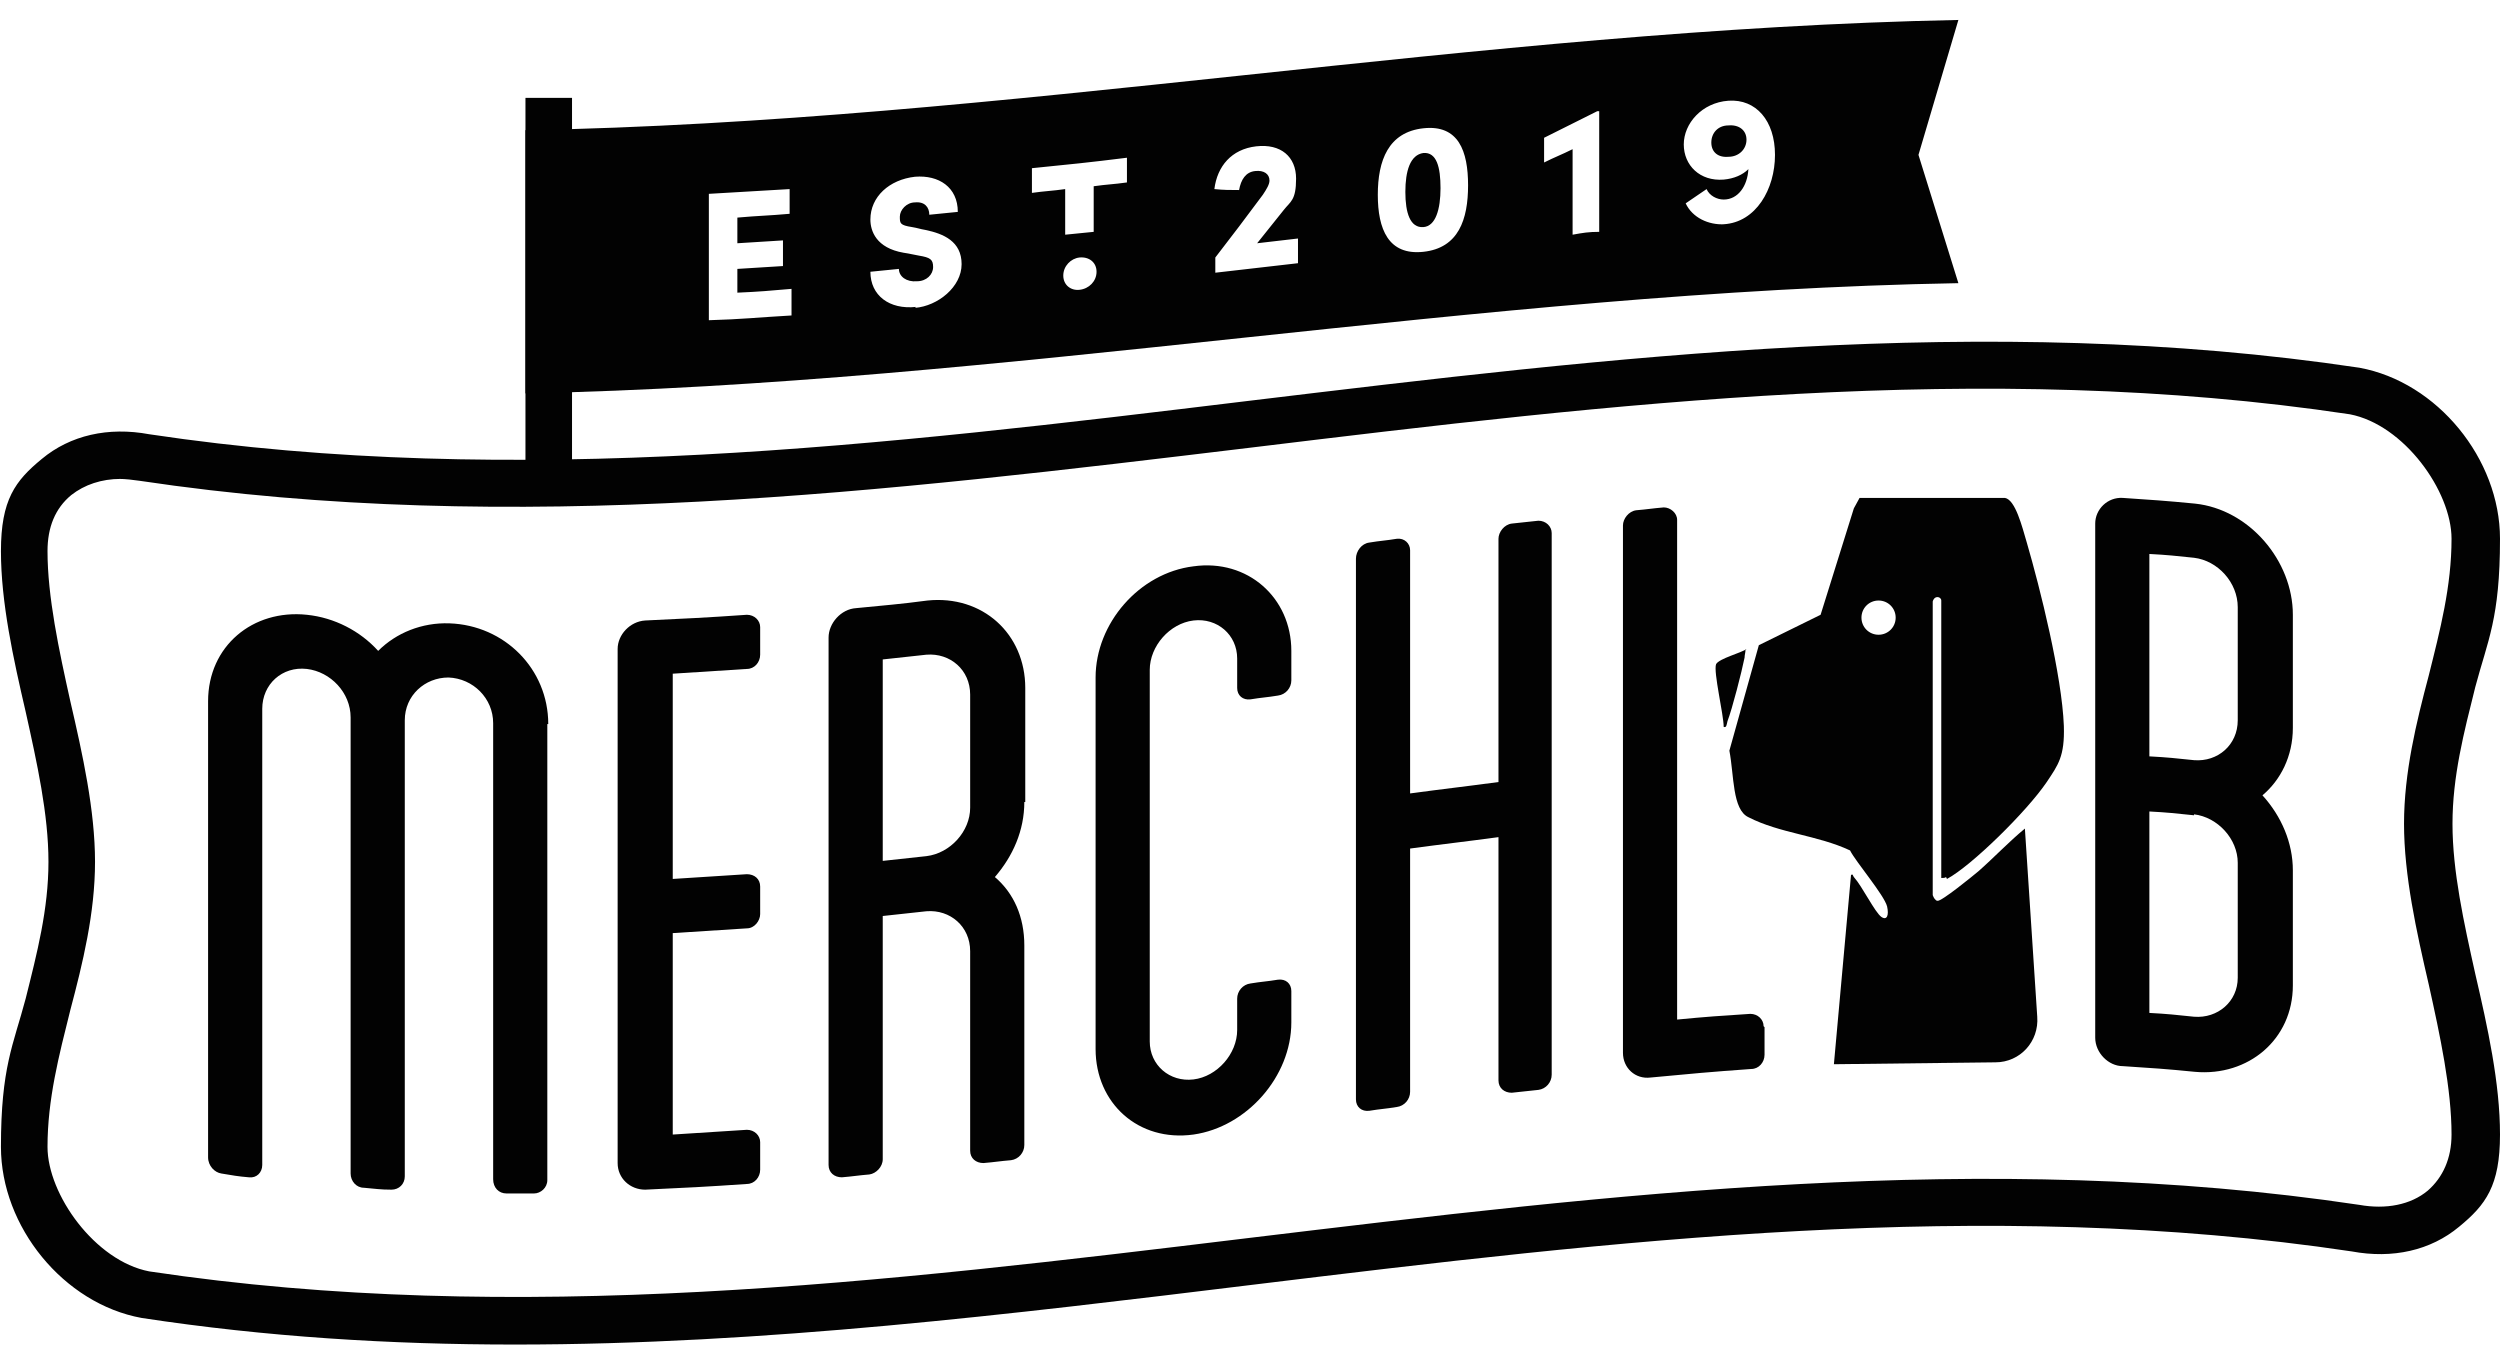
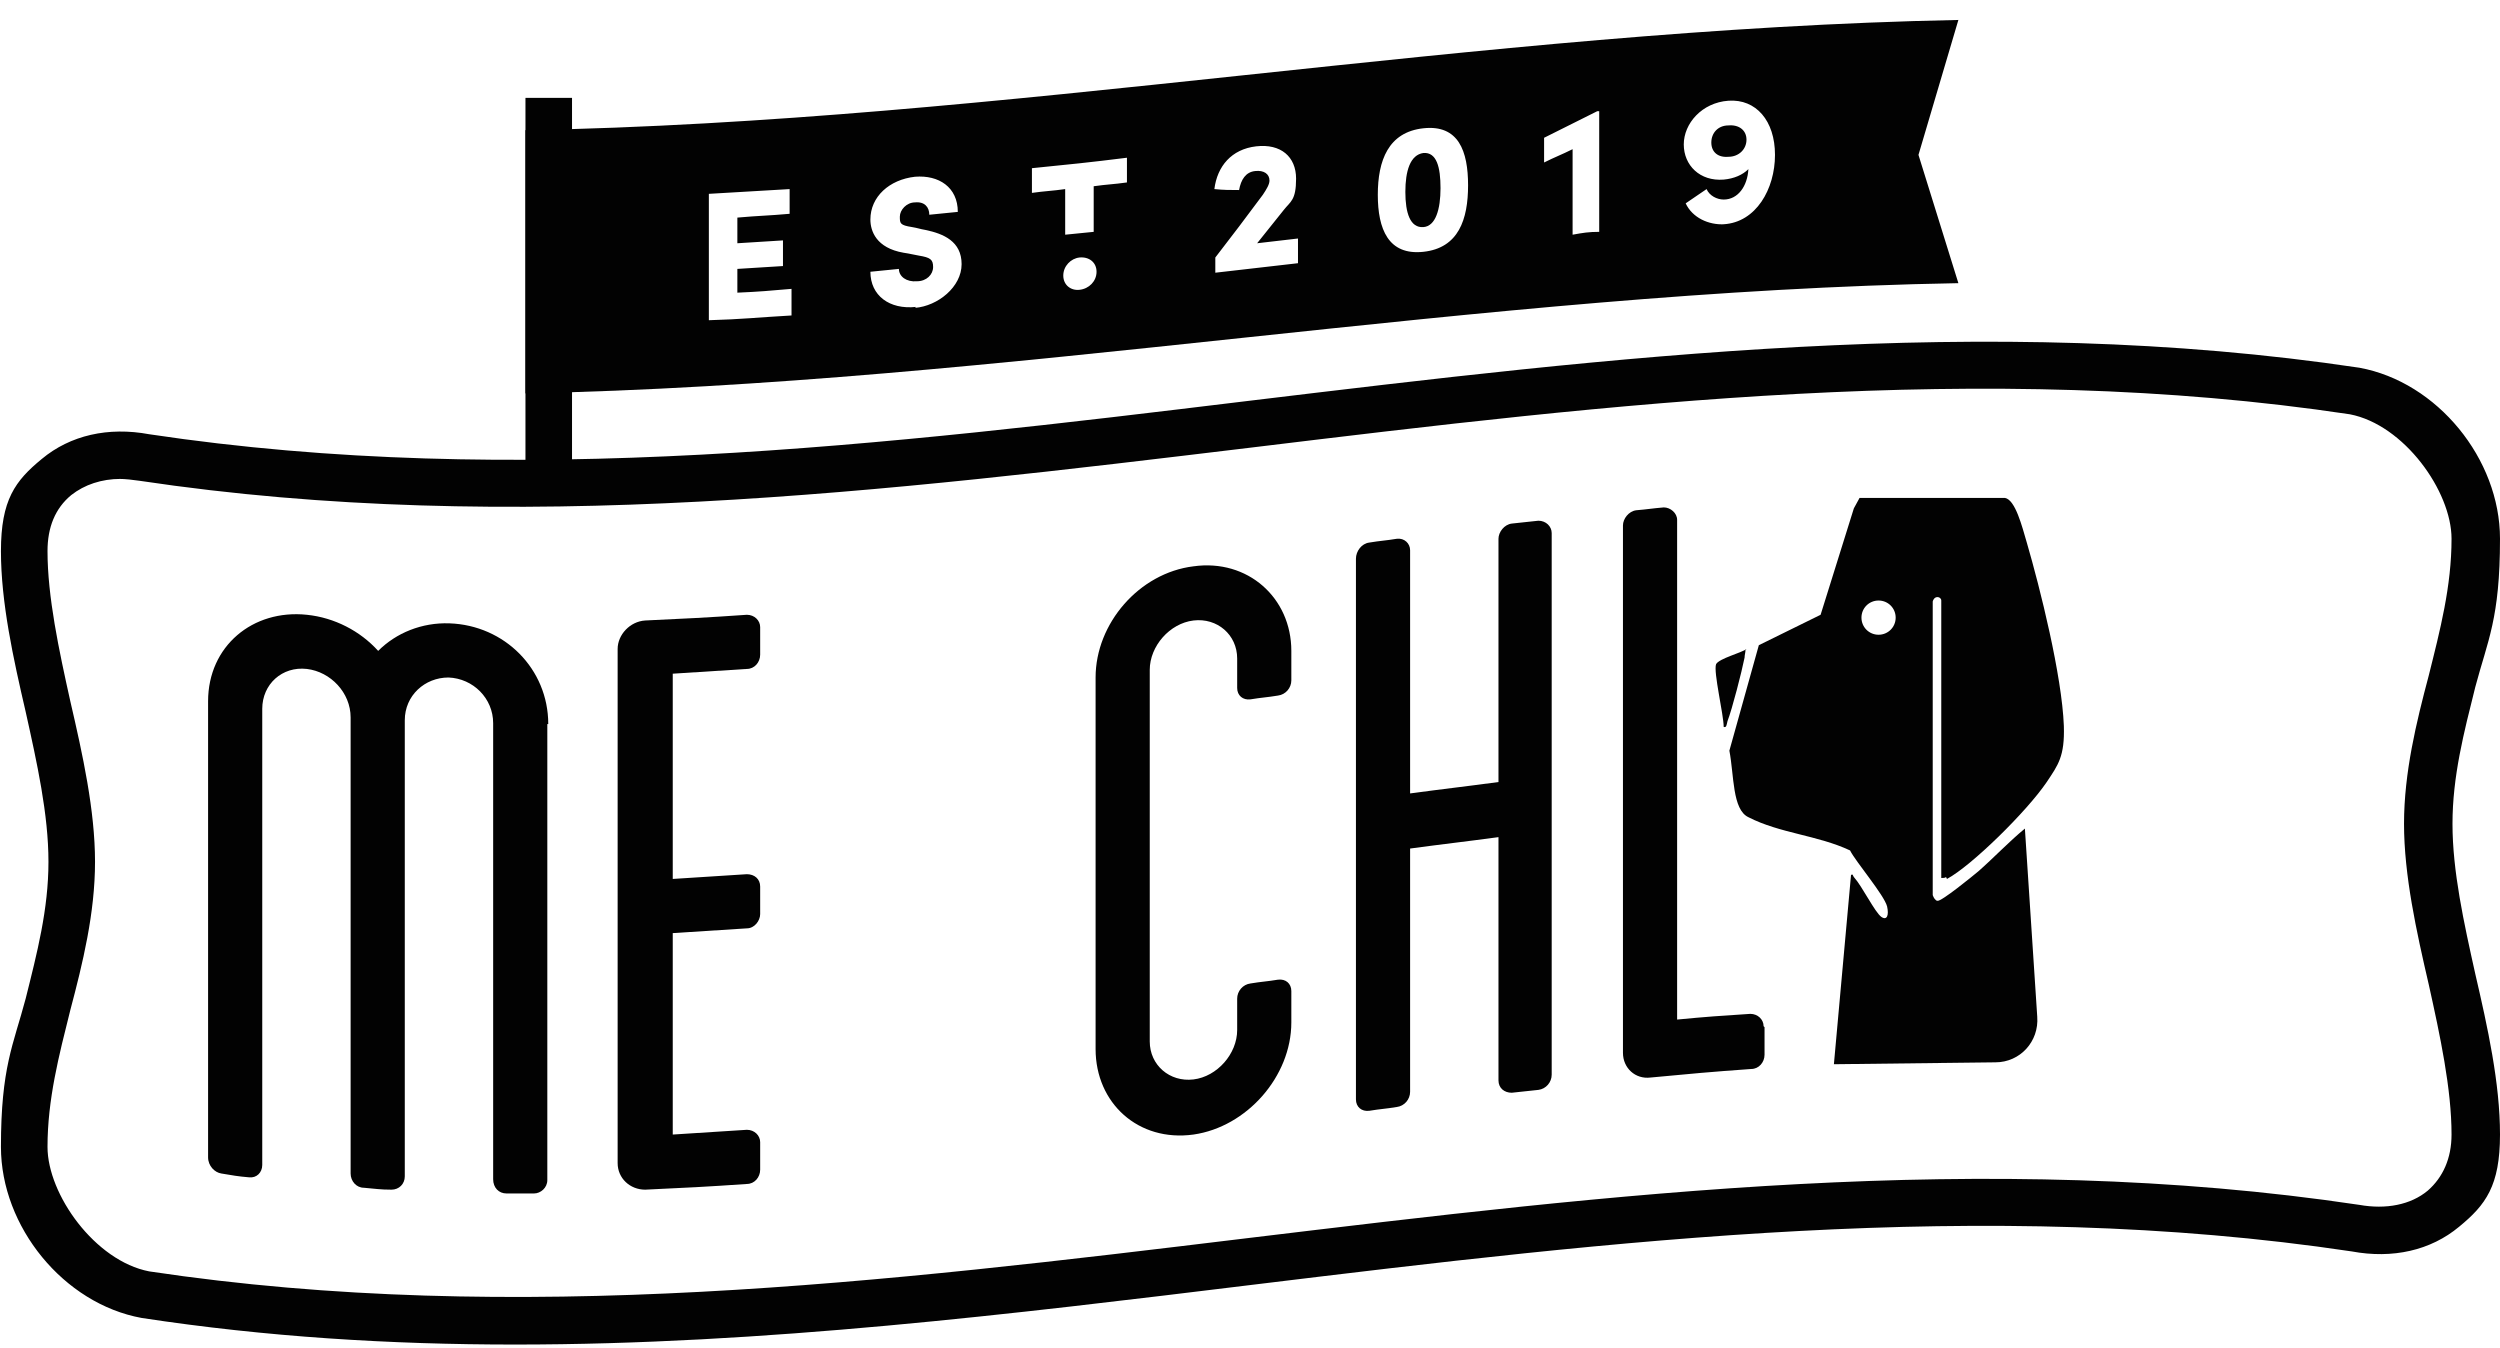
<svg xmlns="http://www.w3.org/2000/svg" viewBox="0 0 263.1 141.9" version="1.1" id="Layer_2">
  <defs>
    <style>
      .st0 {
        fill: #020202;
      }
    </style>
  </defs>
  <g>
    <path d="M57.6,76.2v48c0,.8-.7,1.4-1.4,1.4-1.2,0-1.7,0-2.9,0-.8,0-1.4-.6-1.4-1.5v-48c0-2.6-2.1-4.7-4.7-4.8-2.5,0-4.6,1.9-4.6,4.5v48c0,.8-.6,1.4-1.4,1.4-1.2,0-1.7-.1-2.9-.2-.8,0-1.4-.7-1.4-1.5v-48c0-2.6-2.1-4.8-4.6-5.1-2.6-.3-4.7,1.6-4.7,4.2v48c0,.8-.6,1.4-1.4,1.3-1.2-.1-1.7-.2-2.9-.4-.7-.1-1.4-.8-1.4-1.7v-48c0-5.8,4.7-9.7,10.4-9.1,2.9.3,5.6,1.7,7.5,3.8,1.9-1.9,4.6-3,7.5-2.9,5.8.2,10.4,4.8,10.4,10.6" class="st0" />
    <path d="M70.8,71.2v21.3c3.1-.2,4.7-.3,7.8-.5.8,0,1.4.5,1.4,1.3v2.9c0,.7-.6,1.5-1.4,1.5-3.1.2-4.7.3-7.8.5v21.2c3.1-.2,4.7-.3,7.8-.5.8,0,1.4.6,1.4,1.3v2.9c0,.8-.6,1.5-1.4,1.5-4.3.3-6.4.4-10.7.6-1.6,0-2.9-1.2-2.9-2.8v-54.1c0-1.5,1.3-2.9,2.9-3,4.3-.2,6.4-.3,10.7-.6.8,0,1.4.6,1.4,1.3v2.9c0,.8-.6,1.5-1.4,1.5-3.1.2-4.7.3-7.8.5" class="st0" />
-     <path d="M107.8,84.4c0,3-1.2,5.7-3.1,7.9,2,1.7,3.1,4.2,3.1,7.2v21c0,.8-.6,1.5-1.4,1.6-1.2.1-1.7.2-2.9.3-.8,0-1.4-.5-1.4-1.3v-21c0-2.6-2.1-4.4-4.6-4.2-1.8.2-2.8.3-4.6.5v25.6c0,.8-.7,1.5-1.4,1.6-1.2.1-1.7.2-2.9.3-.8,0-1.4-.5-1.4-1.3v-55.5c0-1.5,1.3-3,2.9-3.1,3-.3,4.5-.4,7.5-.8,5.8-.6,10.3,3.5,10.3,9.2v12M102.1,73.1c0-2.6-2.1-4.4-4.6-4.2-1.8.2-2.8.3-4.6.5v21.2c1.8-.2,2.8-.3,4.6-.5,2.5-.3,4.6-2.6,4.6-5.1v-12Z" class="st0" />
    <path d="M130.2,72.4v-3.1c0-2.5-2.1-4.3-4.6-4-2.5.3-4.6,2.7-4.6,5.2v39.1c0,2.5,2.1,4.3,4.6,4,2.5-.3,4.6-2.7,4.6-5.2v-3.3c0-.8.6-1.5,1.4-1.6,1.2-.2,1.7-.2,2.9-.4.8-.1,1.4.4,1.4,1.2v3.3c0,5.7-4.7,11-10.3,11.8-5.8.8-10.3-3.3-10.3-9v-39.1c0-5.7,4.6-11,10.3-11.7,5.7-.8,10.3,3.3,10.3,8.9v3.1c0,.8-.6,1.5-1.4,1.6-1.2.2-1.7.2-2.9.4-.8.1-1.4-.4-1.4-1.2" class="st0" />
    <path d="M163.3,56.1v57c0,.8-.6,1.5-1.4,1.6-1.1.1-1.7.2-2.8.3-.8,0-1.4-.5-1.4-1.3v-25.6c-3.7.5-5.6.7-9.3,1.2v25.6c0,.8-.6,1.5-1.4,1.6-1.2.2-1.7.2-2.9.4-.8.1-1.4-.4-1.4-1.2v-56.9h0c0-.8.6-1.6,1.4-1.7,1.2-.2,1.7-.2,2.9-.4.8-.1,1.4.5,1.4,1.2v25.6c3.7-.5,5.6-.7,9.3-1.2v-25.6c0-.7.6-1.5,1.4-1.6,1.1-.1,1.7-.2,2.8-.3.8,0,1.4.6,1.4,1.3" class="st0" />
    <path d="M185.7,108.1v2.9c0,.8-.6,1.5-1.4,1.5-4.2.3-6.4.5-10.6.9-1.6.2-2.9-1-2.9-2.6v-55.5c0-.7.6-1.5,1.4-1.6,1.2-.1,1.7-.2,2.9-.3.7,0,1.4.6,1.4,1.3v52.6c3.1-.3,4.6-.4,7.7-.6.8,0,1.4.6,1.4,1.3" class="st0" />
-     <path d="M241.3,76.6c0,3-1.3,5.5-3.2,7.1,2,2.2,3.2,5,3.2,7.9v12.1c0,5.7-4.7,9.6-10.3,9.1-3-.3-4.5-.4-7.6-.6-1.5,0-2.9-1.4-2.9-3v-54.1c0-1.5,1.3-2.8,2.9-2.7,3,.2,4.5.3,7.6.6,5.7.6,10.3,6,10.3,11.7v12ZM235.5,63.9c0-2.6-2.1-4.9-4.6-5.2-1.9-.2-2.8-.3-4.7-.4v21.3c1.9.1,2.8.2,4.7.4,2.5.2,4.6-1.6,4.6-4.2v-12ZM230.9,85.8c-1.9-.2-2.8-.3-4.7-.4v21.2c1.9.1,2.8.2,4.7.4,2.5.2,4.6-1.6,4.6-4.1v-12.1c0-2.5-2.1-4.8-4.6-5.1" class="st0" />
    <path d="M54.2,141.5c-13.1,0-26.2-.8-39.3-2.8-8.2-1.5-14.8-9.6-14.8-18s1.3-10.7,2.6-15.6c1.2-4.8,2.4-9.4,2.4-14.4s-1.2-10.4-2.4-15.8c-1.3-5.6-2.6-11.5-2.6-16.9s1.5-7.4,4.3-9.7c3-2.5,7-3.4,11.3-2.6,38.6,5.8,77.7,1.1,115.6-3.5,38.2-4.6,77.6-9.4,117-3.5,8.2,1.5,14.8,9.6,14.8,18s-1.3,10.7-2.6,15.6c-1.2,4.8-2.4,9.4-2.4,14.4s1.2,10.4,2.4,15.8c1.3,5.6,2.6,11.5,2.6,16.9s-1.5,7.4-4.3,9.7c-3,2.5-7,3.4-11.3,2.6-38.7-5.8-77.8-1.1-115.6,3.5-25.4,3.1-51.5,6.3-77.7,6.3M12.7,50.4c-2,0-3.8.6-5.2,1.7-1.7,1.4-2.5,3.4-2.5,5.9,0,4.8,1.2,10.4,2.4,15.8,1.3,5.6,2.6,11.5,2.6,16.9s-1.3,10.7-2.6,15.6c-1.2,4.8-2.4,9.4-2.4,14.4s5,12,10.7,13.1c38.6,5.8,77.7,1.1,115.6-3.5,38.2-4.6,77.6-9.4,117-3.5h0c2.8.5,5.4,0,7.2-1.5,1.6-1.4,2.5-3.4,2.5-5.9,0-4.8-1.2-10.4-2.4-15.8-1.3-5.6-2.6-11.5-2.6-16.9s1.3-10.7,2.6-15.6c1.2-4.8,2.4-9.4,2.4-14.4s-5-12-10.7-13.1c-38.6-5.8-77.7-1.1-115.6,3.5-38.2,4.6-77.6,9.4-117,3.5-.7-.1-1.5-.2-2.2-.2" class="st0" />
    <path d="M193,112c0,0,0,.3,0,0" class="st0" />
    <path d="M183.8,68.3c-.5.4-2.9,1-3.2,1.6-.3.8.8,5.3.8,6.6.3.1.3-.2.4-.6.5-1.3,1.5-5.2,1.8-6.7,0-.3.1-.5.1-.9" class="st0" />
    <path d="M204.9,92.5c2.6-1.4,8.4-7.1,10.5-10.2,1.2-1.8,1.9-2.7,1.8-5.9-.2-5.3-2.5-14.5-3.9-19.3-.5-1.7-1.2-4.5-2.3-4.7h-15.3c0,0-.6,1.1-.6,1.1l-3.5,11.2-6.5,3.2-3.1,11.1c.5,2.6.3,6.2,2,7,3.3,1.7,7.3,1.9,10.7,3.5.6,1.2,3.6,4.7,3.9,5.9.2.9,0,1.5-.6,1.1-.7-.5-2-3.2-2.9-4.2-.1-.1-.1-.4-.3-.2l-1.8,19.9,17-.2c2.6,0,4.6-2.2,4.4-4.8l-1.3-19.8c-1.7,1.4-3.3,3.1-4.9,4.5-.6.5-3.9,3.2-4.3,3.1-.2,0-.4-.3-.5-.6v-30.9c.2-.7.9-.5.9-.1v29.2c.2,0,.4,0,.5-.1M197.7,66.8c-1,0-1.8-.8-1.8-1.8s.8-1.8,1.8-1.8,1.8.8,1.8,1.8-.8,1.8-1.8,1.8" class="st0" />
  </g>
  <path d="M193,227.4c0,0,0,.3,0,0" class="st0" />
  <path d="M183.8,183.7c-.5.4-2.9,1-3.2,1.6-.3.8.8,5.3.8,6.6.3.1.3-.2.4-.6.5-1.3,1.5-5.2,1.8-6.7,0-.3.1-.5.1-.9" class="st0" />
  <g>
    <path d="M149.8,16.1c-1.4.2-1.9,1.9-1.9,4.1s.5,3.8,1.9,3.7c1.3-.1,1.8-1.9,1.8-4.1,0-2.2-.4-3.8-1.8-3.7Z" class="st0" />
    <path d="M181.9,13.2c-1.1,0-1.8.8-1.8,1.8s.7,1.6,1.8,1.5c1.1,0,1.9-.8,1.9-1.8,0-1-.8-1.6-1.9-1.5Z" class="st0" />
    <path d="M206.1,2.1c-50.5,1-100.3,10.7-150.8,11.6,0,5.5,0,8.2,0,13.6s0,8.4,0,14.1c50.5-1,100.3-10.7,150.8-11.6-1.7-5.4-2.5-8.1-4.2-13.5,1.7-5.7,2.5-8.5,4.2-14.2ZM83.3,33.2c-3.5.2-5.2.4-8.7.5v-13.3c3.4-.2,5.1-.3,8.5-.5v2.6c-2.2.2-3.3.2-5.5.4v2.7c1.9-.1,2.9-.2,4.8-.3v2.7c-1.9.1-2.9.2-4.8.3v2.5c2.3-.1,3.4-.2,5.7-.4v2.6ZM96.4,32.3c-2.8.3-4.8-1.2-4.8-3.7,1.2-.1,1.8-.2,3-.3,0,.8.8,1.4,1.9,1.3,1,0,1.7-.7,1.7-1.5s-.3-1-1.5-1.2c-.6-.1-.9-.2-1.6-.3-2.9-.5-3.5-2.3-3.5-3.5,0-2.4,2-4.2,4.7-4.5,2.5-.2,4.5,1.1,4.5,3.7-1.2.1-1.8.2-3,.3,0-.8-.5-1.4-1.5-1.3-.9,0-1.6.8-1.6,1.5s0,.9,1.3,1.1c.6.1.8.2,1.4.3,1.9.4,3.8,1.2,3.8,3.6s-2.5,4.4-4.9,4.6ZM113.6,30.5c-.9.1-1.7-.5-1.7-1.5s.8-1.8,1.7-1.9c1-.1,1.8.5,1.8,1.5s-.8,1.8-1.8,1.9ZM118.6,19.2c-1.4.2-2.1.2-3.5.4v4.8c-1.2.1-1.8.2-3,.3v-4.8c-1.4.2-2.1.2-3.5.4,0-1.1,0-1.6,0-2.6,4-.4,6-.6,10-1.1,0,1.1,0,1.6,0,2.6ZM136.6,27.7c-3.5.4-5.2.6-8.7,1v-1.6c2-2.6,3-3.9,5-6.6.4-.6.7-1.1.7-1.5,0-.7-.6-1.1-1.5-1-1,.1-1.5.9-1.7,2-1,0-1.6,0-2.6-.1.3-2.4,1.8-4.2,4.4-4.5,2.6-.3,4.2,1.1,4.2,3.4s-.6,2.4-1.3,3.3c-1.1,1.4-1.7,2.1-2.8,3.5,1.7-.2,2.6-.3,4.3-.5v2.6ZM149.8,26.5c-3.7.4-4.8-2.4-4.8-6,0-3.6,1.1-6.6,4.8-7,3.7-.4,4.7,2.4,4.7,6,0,3.6-1,6.6-4.7,7ZM168.3,24.4c-1.1,0-1.7.1-2.8.3,0-3.6,0-5.4,0-9-1.2.6-1.8.8-3,1.4v-2.6c2.2-1.1,3.4-1.7,5.6-2.8,0,0,.1,0,.2,0,0,5.1,0,7.7,0,12.8ZM181.5,23.6c-1.7.1-3.4-.7-4.1-2.2.9-.6,1.3-.9,2.2-1.5.3.7,1.1,1.1,1.8,1.1,1.5,0,2.5-1.4,2.6-3.2-.6.6-1.5,1-2.6,1.1-2.5.2-4.2-1.5-4.2-3.7s1.9-4.4,4.7-4.6c2.9-.2,4.9,2.1,4.9,5.7s-2,7.1-5.4,7.3Z" class="st0" />
  </g>
  <rect height="39.7" width="4.9" y="10.3" x="55.3" class="st0" />
</svg>